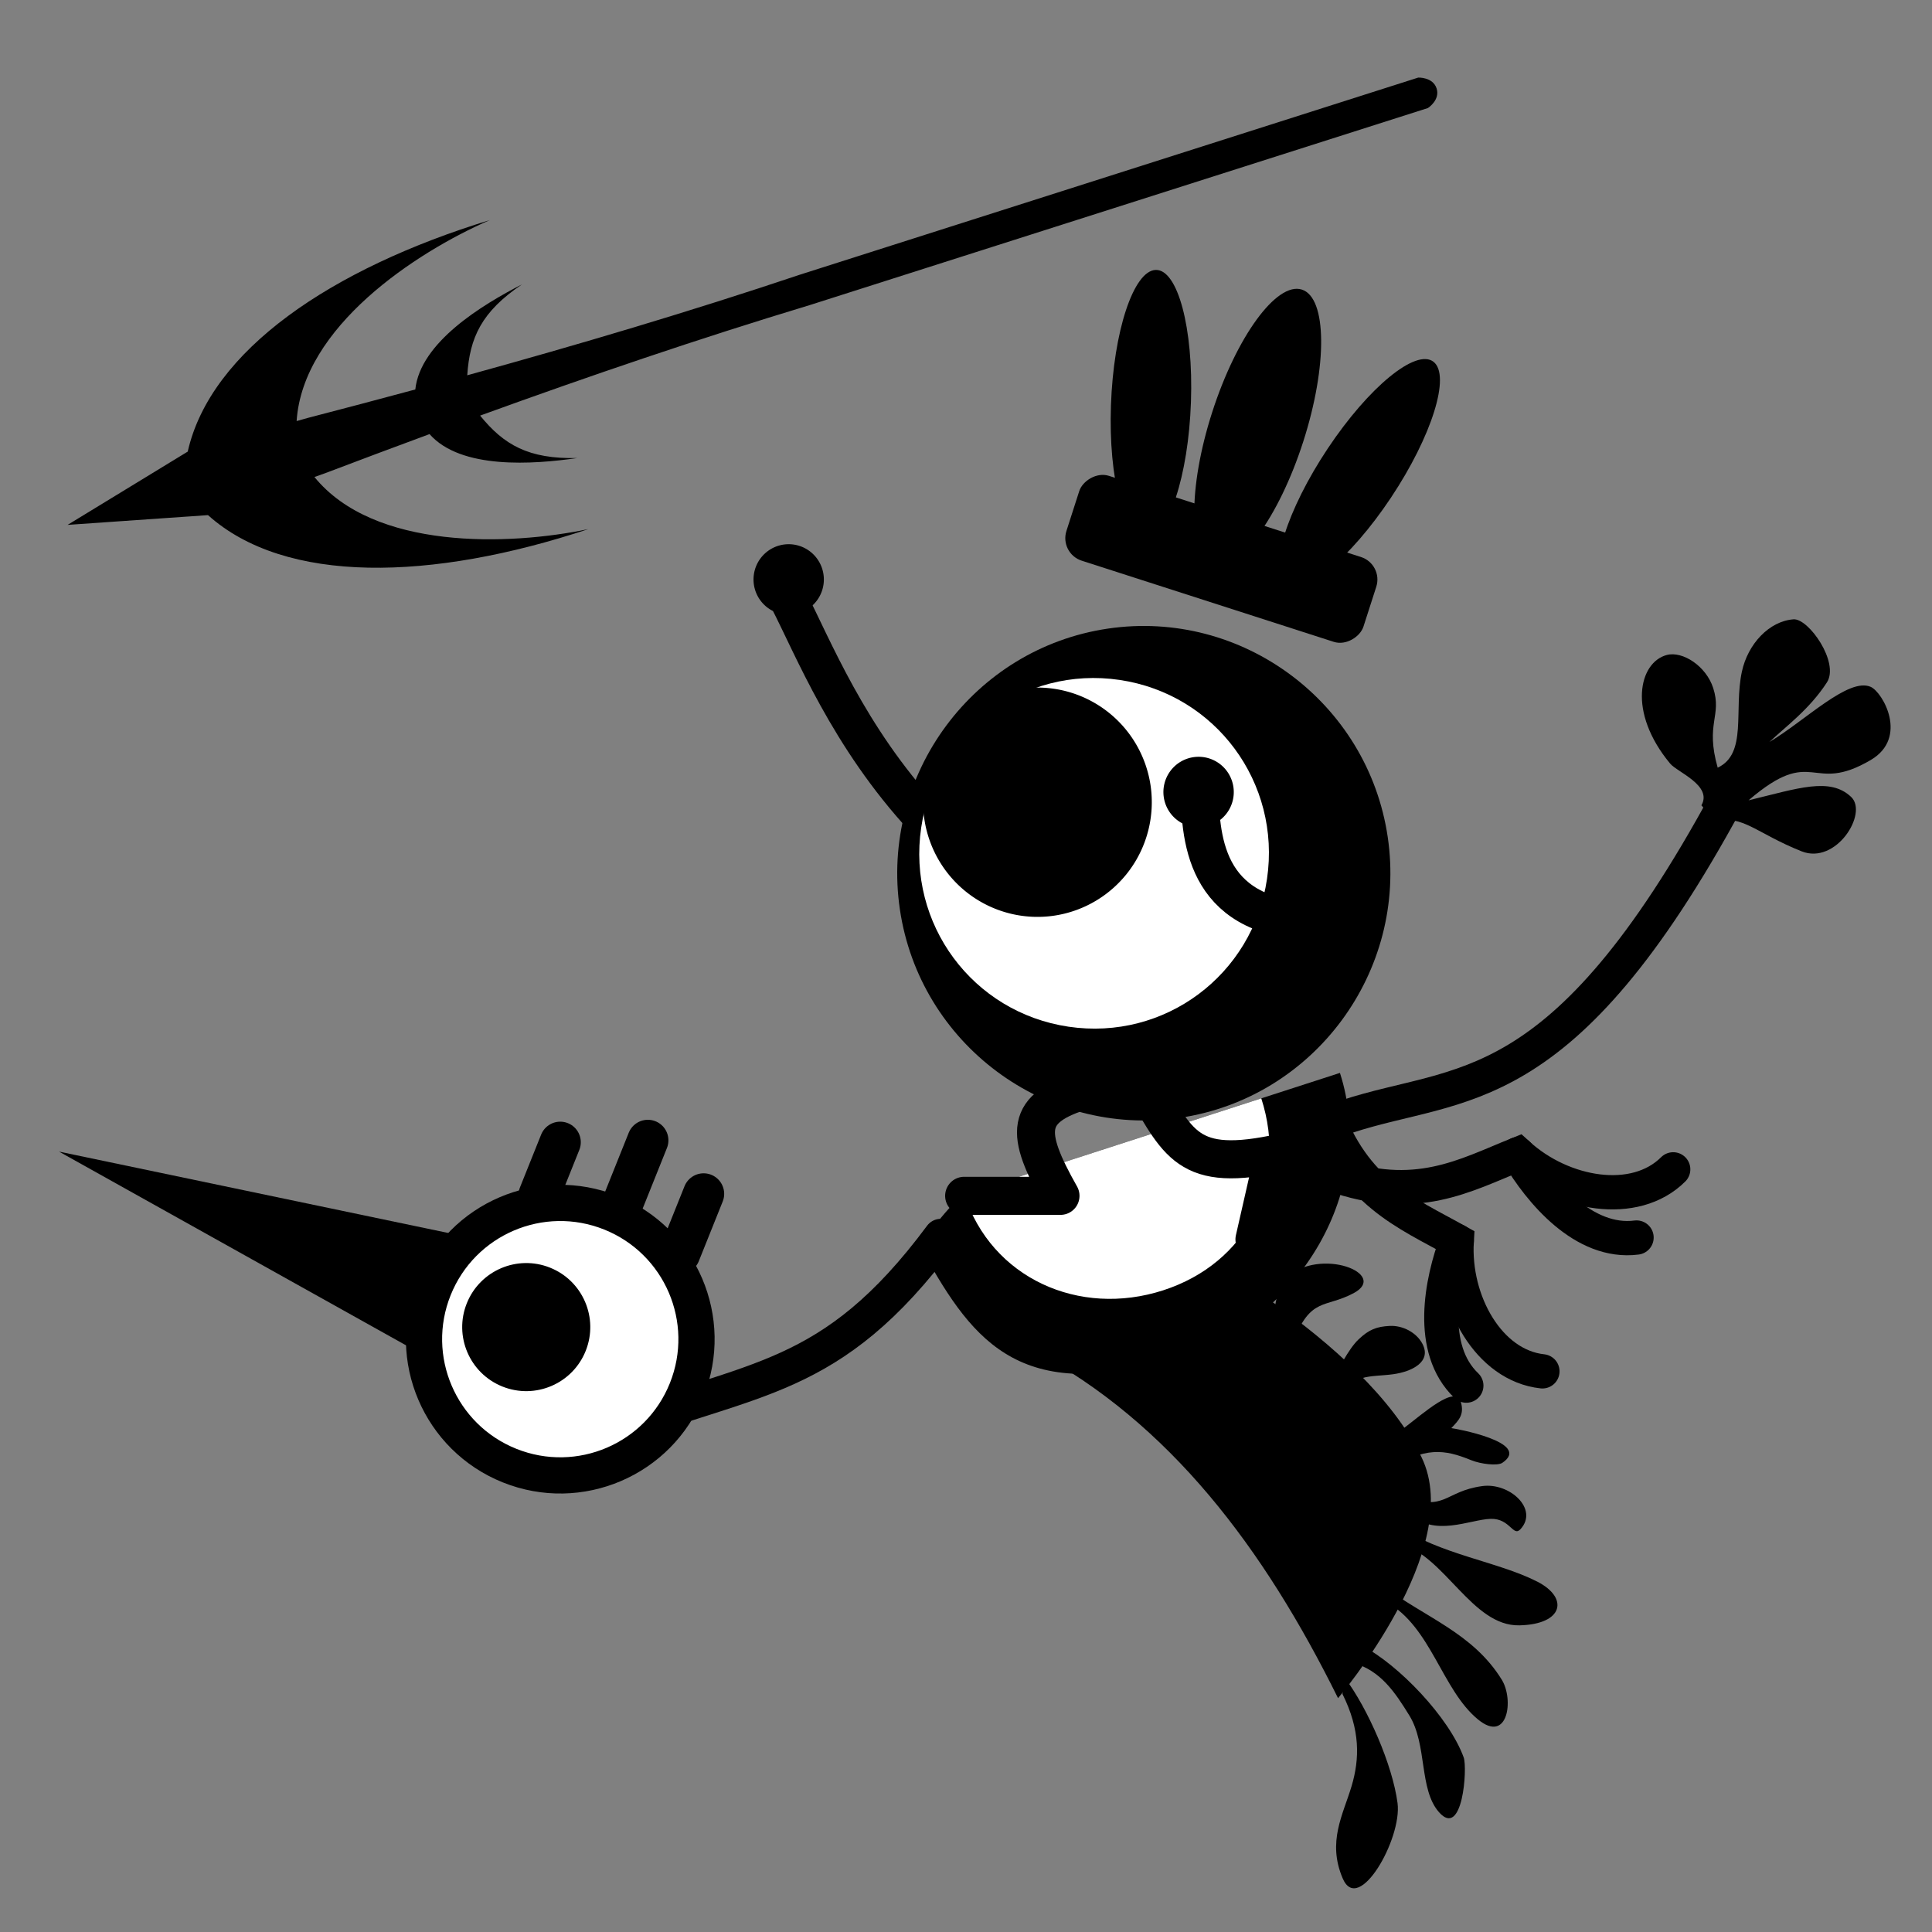
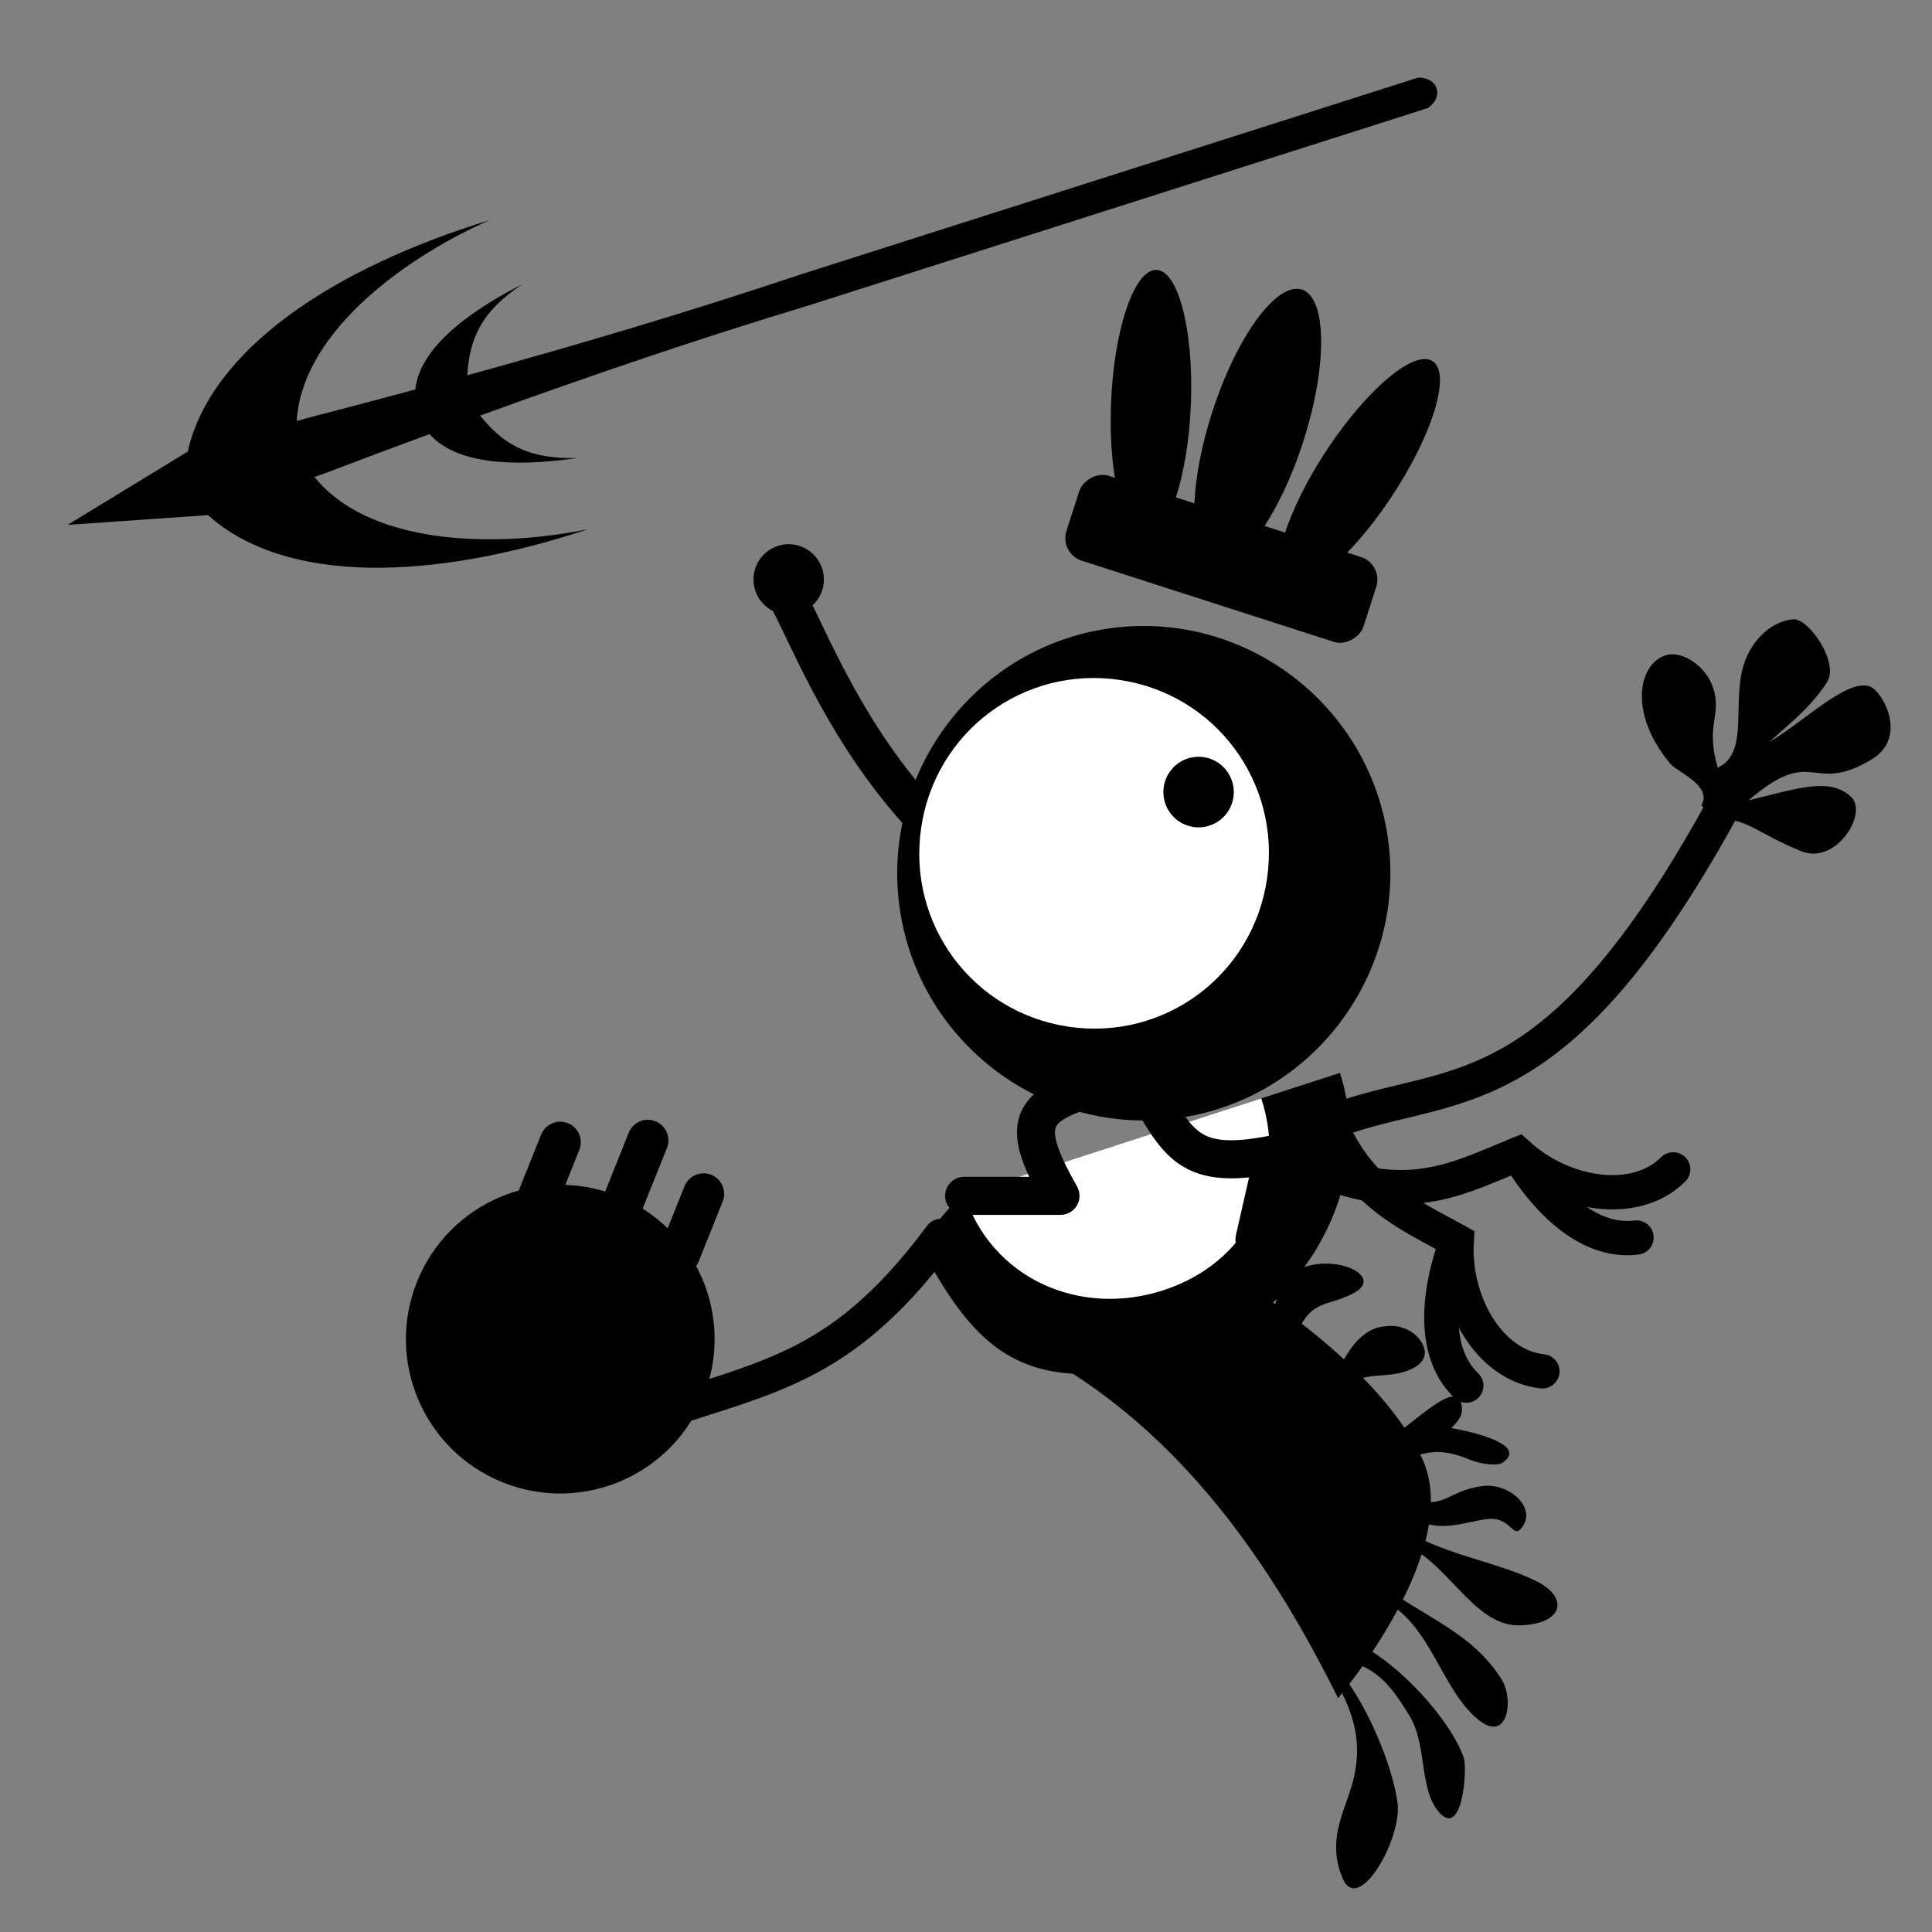
<svg xmlns="http://www.w3.org/2000/svg" id="svg7527" version="1.1" viewBox="0 0 119.062 119.062" height="450" width="450">
  <rect x="0" y="0" width="119.062" height="119.062" fill="#808080" stroke="none" />
  <title id="title8213">tori-ponpata</title>
  <defs id="defs7521" />
  <g transform="translate(0,-177.937)" id="layer1">
    <g transform="matrix(0.845,0,0,0.845,-33.329,113.618)" id="g6147">
      <g transform="matrix(-1,0,0,1,180.653,-48.946)" id="g2717">
        <path id="path2512-7-4-8" d="m 96.81,229.452 c -10.529,-4.084 -16.2,-3.459 -24.216,-14.25" style="fill:none;stroke:#000000;stroke-width:2.5;stroke-linecap:round;stroke-linejoin:miter;stroke-miterlimit:4;stroke-dasharray:none;stroke-opacity:1" />
        <g id="g2844" transform="rotate(41.132,64.139,217.772)">
          <path style="fill:#000000;stroke:none;stroke-width:0.265px;stroke-linecap:butt;stroke-linejoin:miter;stroke-opacity:1" d="m 69.223,221.029 c -4,10.493 -3.176,21.879 -0.051,33.691 0,0 -14.208,-2.085 -16.146,-9.234 -2.565,-9.465 3.367,-24.056 3.367,-24.056" id="path2592" />
          <path style="fill:#000000;stroke:none;stroke-width:1px;stroke-linecap:butt;stroke-linejoin:miter;stroke-opacity:1" d="m 195.703,864.635 c -12.851,-0.217 -22.066,17.961 -11.211,15.434 8.704,-2.027 9.52,-7.056 21.34,-0.85 l 0.843,-7.912 c -3.805,-2.689 -7.374,-6.611 -10.973,-6.672 z m -3.877,25.914 c -3.959,-0.166 -6.064,0.623 -8.891,2.844 -2.827,2.221 -4.363,6.212 -3.557,9.613 1.306,5.512 7.295,3.852 11.615,1.007 5.167,-3.403 9.062,-8.385 14.856,-3.245 l -0.52,-6.293 c -3.764,-1.235 -9.545,-3.76 -13.504,-3.926 z M 207.5,915.02 c -1.466,2.443 -5.976,1.908 -9.285,2.143 -6.377,0.453 -18.471,0.229 -16.25,4.91 1.502,3.166 3.562,3.386 6.696,3.661 -0.483,0.483 -14.342,17.686 -4.286,16.429 1.579,-0.197 4.687,-3.638 5.968,-6.181 3.598,-7.144 7.042,-11.211 19.21,-13.104 z m 3.369,16.328 c -5.881,10.753 -9.283,6.201 -18.117,11.994 -6.332,4.152 -7.6,14.984 -0.18,15.859 3.096,0.365 0.193,-4.101 4.352,-7.535 4.398,-3.632 15.336,-6.414 15.84,-16.025 z m 6.693,4.547 c -3.586,13.985 -14.347,25.757 -18.941,37.248 -3.614,9.037 2.275,13.593 11.617,5.809 10.078,-8.398 2.77,-28.005 10.102,-38.764 z m 13.889,9.848 c -3.018,14.486 -10.202,26.297 -7.703,41.291 1.055,6.328 10.369,14.437 12.123,3.914 2.122,-12.731 -7.071,-27.661 -2.273,-40.912 z m 15.152,8.84 c -4.208,10.52 -5.127,30.784 -0.885,41.668 1.127,2.891 15.027,16.797 15.027,6.818 0,-8.402 -9.804,-16.013 -11.365,-25.379 -1.216,-7.299 -2.2,-14.542 2.146,-21.088 z m 9.344,3.662 c 0.752,10.405 5.858,26.658 11.742,35.48 5.481,8.218 28.435,16.247 25.002,5.684 -3.394,-10.445 -11.633,-13.149 -18.539,-17.514 -6.665,-4.213 -12.009,-10.068 -14.795,-20.746 z" transform="scale(0.265)" id="path2602" />
        </g>
        <g id="g2590" transform="rotate(17.928,61.368,210.097)">
          <path style="opacity:1;fill:#000000;fill-opacity:1;fill-rule:nonzero;stroke:none;stroke-width:2.975;stroke-linecap:round;stroke-linejoin:miter;stroke-miterlimit:4;stroke-dasharray:none;stroke-dashoffset:0;stroke-opacity:1" d="m 75.192,212.296 c -1.465,7.376 -3.39,12.937 -15.779,12.937 -8.885,0 -17.146,-7.203 -17.146,-16.089 h 28.981 c 1.476,0.712 4.084,2.283 3.944,3.152 z" id="path2569-8" />
          <path style="opacity:1;fill:#ffffff;fill-opacity:1;fill-rule:nonzero;stroke:none;stroke-width:2.154;stroke-linecap:round;stroke-linejoin:miter;stroke-miterlimit:4;stroke-dasharray:none;stroke-dashoffset:0;stroke-opacity:1" d="m 71.06,209.144 c 3e-6,6.433 -5.214,11.118 -11.646,11.118 -6.432,0 -11.117,-4.685 -11.117,-11.118 z" id="path2569" />
        </g>
        <g id="g2676" transform="rotate(-23.834,4.637,234.316)">
          <path style="fill:none;stroke:#000000;stroke-width:2.5;stroke-linecap:round;stroke-linejoin:miter;stroke-miterlimit:4;stroke-dasharray:none;stroke-opacity:1" d="m 52.648,224.55 c -4.401,4.689 -8.527,4.482 -12.686,4.872 -1.537,4.142 -5.804,7.369 -9.56,6.174" id="path2512-7-4-8-6" />
          <path style="fill:none;stroke:#000000;stroke-width:2.5;stroke-linecap:round;stroke-linejoin:miter;stroke-miterlimit:4;stroke-dasharray:none;stroke-opacity:1" d="m 39.962,229.421 c -0.18,3.167 -1.254,8.043 -4.905,9.37" id="path2662" />
        </g>
        <g id="g2840" transform="rotate(27.27,63.162,209.812)">
          <path style="fill:none;stroke:#000000;stroke-width:2.5;stroke-linecap:round;stroke-linejoin:miter;stroke-miterlimit:4;stroke-dasharray:none;stroke-opacity:1" d="m 46.561,219.39 c -4.401,4.689 -8.527,4.482 -12.686,4.872 -1.537,4.142 -5.804,7.369 -9.56,6.174" id="path2512-7-4-8-6-9" />
          <path style="fill:none;stroke:#000000;stroke-width:2.5;stroke-linecap:round;stroke-linejoin:miter;stroke-miterlimit:4;stroke-dasharray:none;stroke-opacity:1" d="m 33.875,224.261 c -0.18,3.167 -1.254,8.043 -4.905,9.37" id="path2662-3" />
        </g>
        <g transform="translate(-0.65,-7.076)" id="g2694">
          <path style="fill:none;stroke:#000000;stroke-width:2.5;stroke-linecap:round;stroke-linejoin:miter;stroke-miterlimit:4;stroke-dasharray:none;stroke-opacity:1" d="M 43.609,213.562 C 35.349,210.844 28.008,212.83 15.922,190.505" id="path2686" />
          <path style="fill:#000000;stroke:none;stroke-width:0.265px;stroke-linecap:butt;stroke-linejoin:miter;stroke-opacity:1" d="m 17.776,190.873 c -0.826,-1.448 1.76,-2.419 2.277,-3.042 3.136,-3.775 2.269,-7.389 0.248,-7.924 -1.152,-0.305 -2.872,0.808 -3.387,2.415 -0.655,2.041 0.595,2.568 -0.326,5.804 -2.175,-1.021 -1.159,-4.187 -1.765,-7.006 -0.432,-2.008 -1.981,-3.681 -3.763,-3.813 -1.104,-0.082 -3.373,3.158 -2.436,4.602 1.28,1.975 3,3.212 4.19,4.343 -2.619,-1.562 -5.766,-4.729 -7.384,-4.021 -0.877,0.383 -2.774,3.707 -0.005,5.335 4.387,2.579 4.122,-1.172 8.911,2.94 -3.606,-0.869 -5.939,-1.716 -7.484,-0.242 -1.247,1.19 1.099,4.966 3.618,3.962 3.315,-1.321 4.299,-2.694 6.292,-2.181" id="path2690" />
        </g>
        <g id="g3274" transform="rotate(1.8,-776.427,357.492)">
          <g transform="rotate(-23.64,76.289,189.146)" id="g2828">
            <circle r="11.255" cy="202.52" cx="91.607" id="path2469-5-8" style="opacity:1;fill:#000000;fill-opacity:1;fill-rule:nonzero;stroke:none;stroke-width:4.086;stroke-linecap:butt;stroke-linejoin:miter;stroke-miterlimit:15;stroke-dasharray:none;stroke-dashoffset:0;stroke-opacity:1" />
            <path id="path2512" d="m 91.072,186.685 v 5.212" style="fill:none;stroke:#000000;stroke-width:3;stroke-linecap:round;stroke-linejoin:miter;stroke-miterlimit:4;stroke-dasharray:none;stroke-opacity:1" />
            <path id="path2512-7" d="m 96.952,189.19 v 4.153" style="fill:none;stroke:#000000;stroke-width:3;stroke-linecap:round;stroke-linejoin:miter;stroke-miterlimit:4;stroke-dasharray:none;stroke-opacity:1" />
            <path id="path2512-7-4" d="m 85.845,188.795 v 4.683" style="fill:none;stroke:#000000;stroke-width:3;stroke-linecap:round;stroke-linejoin:miter;stroke-miterlimit:4;stroke-dasharray:none;stroke-opacity:1" />
-             <path id="path2550" d="m 100.594,198.11 30.034,5.312 -30.101,3.875 z" style="fill:#000000;stroke:none;stroke-width:0.265px;stroke-linecap:butt;stroke-linejoin:miter;stroke-opacity:1" />
          </g>
-           <circle transform="rotate(-23.64)" style="opacity:1;fill:#ffffff;fill-opacity:1;fill-rule:nonzero;stroke:none;stroke-width:3.127;stroke-linecap:butt;stroke-linejoin:miter;stroke-miterlimit:15;stroke-dasharray:none;stroke-dashoffset:0;stroke-opacity:1" id="path2469-5" cx="9.36" cy="217.239" r="8.614" />
          <circle transform="rotate(-23.64)" style="opacity:1;fill:#000000;fill-opacity:1;fill-rule:nonzero;stroke:none;stroke-width:1.695;stroke-linecap:butt;stroke-linejoin:miter;stroke-miterlimit:15;stroke-dasharray:none;stroke-dashoffset:0;stroke-opacity:1" id="path2469" cx="11.99" cy="217.345" r="4.67" />
        </g>
      </g>
      <g id="g1470" transform="matrix(6.971,1.033,-1.03,6.99,-498.175,-1371.496)">
        <path style="color:#000000;font-style:normal;font-variant:normal;font-weight:normal;font-stretch:normal;font-size:medium;line-height:normal;font-family:sans-serif;font-variant-ligatures:normal;font-variant-position:normal;font-variant-caps:normal;font-variant-numeric:normal;font-variant-alternates:normal;font-feature-settings:normal;text-indent:0;text-align:start;text-decoration:none;text-decoration-line:none;text-decoration-style:solid;text-decoration-color:#000000;letter-spacing:normal;word-spacing:normal;text-transform:none;writing-mode:lr-tb;direction:ltr;text-orientation:mixed;dominant-baseline:auto;baseline-shift:baseline;text-anchor:start;white-space:normal;shape-padding:0;clip-rule:nonzero;display:inline;overflow:visible;visibility:visible;opacity:1;isolation:auto;mix-blend-mode:normal;color-interpolation:sRGB;color-interpolation-filters:linearRGB;solid-color:#000000;solid-opacity:1;vector-effect:none;fill:#000000;fill-opacity:1;fill-rule:nonzero;stroke:none;stroke-width:0.743;stroke-linecap:round;stroke-linejoin:miter;stroke-miterlimit:4;stroke-dasharray:none;stroke-dashoffset:0;stroke-opacity:1;color-rendering:auto;image-rendering:auto;shape-rendering:auto;text-rendering:auto;enable-background:accumulate" d="m 117.71,196.261 c 1.345,-0.406 2.775,0.36 3.181,1.705 0.406,1.345 -0.36,2.775 -1.705,3.181 -1.345,0.406 -2.775,-0.36 -3.181,-1.705 -0.406,-1.345 0.36,-2.775 1.705,-3.181 z" id="path1896-23-8" />
        <path style="fill:none;stroke:#000000;stroke-width:0.393px;stroke-linecap:round;stroke-linejoin:miter;stroke-opacity:1" d="m 114.394,196.443 c 0.325,0.451 0.822,1.317 1.725,2.039" id="path1955-3-6-8" />
        <path id="path1896-23-8-85-5-1-7" d="m 117.909,196.767 c 1.004,0 1.809,0.805 1.809,1.809 -1e-5,1.004 -0.805,1.809 -1.809,1.809 -1.004,0 -1.809,-0.805 -1.809,-1.809 0,-1.004 0.805,-1.809 1.809,-1.809 z" style="color:#000000;font-style:normal;font-variant:normal;font-weight:normal;font-stretch:normal;font-size:medium;line-height:normal;font-family:sans-serif;font-variant-ligatures:normal;font-variant-position:normal;font-variant-caps:normal;font-variant-numeric:normal;font-variant-alternates:normal;font-feature-settings:normal;text-indent:0;text-align:start;text-decoration:none;text-decoration-line:none;text-decoration-style:solid;text-decoration-color:#000000;letter-spacing:normal;word-spacing:normal;text-transform:none;writing-mode:lr-tb;direction:ltr;text-orientation:mixed;dominant-baseline:auto;baseline-shift:baseline;text-anchor:start;white-space:normal;shape-padding:0;clip-rule:nonzero;display:inline;overflow:visible;visibility:visible;opacity:1;isolation:auto;mix-blend-mode:normal;color-interpolation:sRGB;color-interpolation-filters:linearRGB;solid-color:#000000;solid-opacity:1;vector-effect:none;fill:#ffffff;fill-opacity:1;fill-rule:nonzero;stroke:none;stroke-width:0.743;stroke-linecap:round;stroke-linejoin:miter;stroke-miterlimit:4;stroke-dasharray:none;stroke-dashoffset:0;stroke-opacity:1;color-rendering:auto;image-rendering:auto;shape-rendering:auto;text-rendering:auto;enable-background:accumulate" />
-         <path style="opacity:1;fill:#000000;fill-opacity:1;fill-rule:nonzero;stroke:none;stroke-width:0.337;stroke-linecap:round;stroke-linejoin:miter;stroke-miterlimit:4;stroke-dasharray:none;stroke-dashoffset:0;stroke-opacity:1" d="m 116.119,198.482 a 1.184,1.184 0 0 0 1.475,0.791 1.184,1.184 0 0 0 0.791,-1.475 1.184,1.184 0 0 0 -1.475,-0.791 1.184,1.184 0 0 0 -0.791,1.475 z" id="path1896-1-8-3" />
        <path style="opacity:1;fill:#000000;fill-opacity:1;fill-rule:nonzero;stroke:none;stroke-width:0.743;stroke-linecap:round;stroke-linejoin:miter;stroke-miterlimit:4;stroke-dasharray:none;stroke-dashoffset:0;stroke-opacity:1" d="m 118.538,197.898 a 0.364,0.364 0 0 0 0.454,0.243 0.364,0.364 0 0 0 0.243,-0.454 0.364,0.364 0 0 0 -0.454,-0.243 0.364,0.364 0 0 0 -0.243,0.454 z" id="path1961-2-5-7" />
-         <path style="fill:none;stroke:#000000;stroke-width:0.393px;stroke-linecap:round;stroke-linejoin:miter;stroke-opacity:1" d="m 118.92,197.917 c 0.114,0.598 0.415,1.291 1.76,0.94" id="path1955-3-6" />
        <path style="fill:none;stroke:#000000;stroke-width:0.393px;stroke-linecap:round;stroke-linejoin:round;stroke-opacity:1" d="m 120.133,202.276 0.07,-0.899 c -0.909,0.326 -1.01,-0.005 -1.516,-0.604" id="path1984-4-7" />
-         <path style="opacity:1;fill:#000000;fill-opacity:1;fill-rule:nonzero;stroke:none;stroke-width:0.743;stroke-linecap:round;stroke-linejoin:miter;stroke-miterlimit:4;stroke-dasharray:none;stroke-dashoffset:0;stroke-opacity:1" d="m 114.733,196.242 a 0.364,0.364 88.534 0 1 -0.364,0.364 0.364,0.364 88.534 0 1 -0.364,-0.364 0.364,0.364 88.534 0 1 0.364,-0.364 0.364,0.364 88.534 0 1 0.364,0.364 z" id="path1961-2-5-7-0" />
+         <path style="opacity:1;fill:#000000;fill-opacity:1;fill-rule:nonzero;stroke:none;stroke-width:0.743;stroke-linecap:round;stroke-linejoin:miter;stroke-miterlimit:4;stroke-dasharray:none;stroke-dashoffset:0;stroke-opacity:1" d="m 114.733,196.242 a 0.364,0.364 88.534 0 1 -0.364,0.364 0.364,0.364 88.534 0 1 -0.364,-0.364 0.364,0.364 88.534 0 1 0.364,-0.364 0.364,0.364 88.534 0 1 0.364,0.364 " id="path1961-2-5-7-0" />
        <path style="fill:none;stroke:#000000;stroke-width:0.393px;stroke-linecap:round;stroke-linejoin:round;stroke-opacity:1" d="m 117.095,202.27 0.987,-0.146 c -0.458,-0.588 -0.512,-0.843 0.103,-1.122" id="path1984-4-7-9" />
        <g transform="matrix(-1.009,-0.167,-0.168,1.007,165.343,91.151)" id="g2782" style="fill:#000000">
          <rect style="opacity:1;fill:#000000;fill-opacity:1;fill-rule:nonzero;stroke:none;stroke-width:0.565;stroke-linecap:round;stroke-linejoin:bevel;stroke-miterlimit:4;stroke-dasharray:none;stroke-dashoffset:0;stroke-opacity:1" id="rect2052" width="3.157" height="0.901" x="26.571" y="107.719" ry="0.239" />
          <ellipse style="opacity:1;fill:#000000;fill-opacity:1;fill-rule:nonzero;stroke:none;stroke-width:0.565;stroke-linecap:round;stroke-linejoin:bevel;stroke-miterlimit:4;stroke-dasharray:none;stroke-dashoffset:0;stroke-opacity:1" id="path2054" cx="28.208" cy="106.787" rx="0.484" ry="1.459" />
          <ellipse style="opacity:1;fill:#000000;fill-opacity:1;fill-rule:nonzero;stroke:none;stroke-width:0.498;stroke-linecap:round;stroke-linejoin:bevel;stroke-miterlimit:4;stroke-dasharray:none;stroke-dashoffset:0;stroke-opacity:1" id="path2054-7" cx="-3.14" cy="110.017" rx="0.405" ry="1.353" transform="matrix(0.939,-0.344,0.273,0.962,0,0)" />
          <ellipse style="opacity:1;fill:#000000;fill-opacity:1;fill-rule:nonzero;stroke:none;stroke-width:0.498;stroke-linecap:round;stroke-linejoin:bevel;stroke-miterlimit:4;stroke-dasharray:none;stroke-dashoffset:0;stroke-opacity:1" id="path2054-7-0" cx="-57.536" cy="90.542" rx="0.405" ry="1.353" transform="matrix(-0.939,-0.344,-0.273,0.962,0,0)" />
        </g>
      </g>
      <path style="fill:#000000;stroke:none;stroke-width:0.265px;stroke-linecap:butt;stroke-linejoin:miter;stroke-opacity:1" d="m 44.373,114.397 10.238,-0.712 c 5.641,5.066 16.296,4.812 27.734,1.022 -5.807,1.211 -15.622,1.537 -19.97,-3.801 l 0.825,-0.295 c 2.52,-0.957 5.042,-1.902 7.569,-2.835 2.286,2.597 7.576,2.21 10.779,1.747 -3.568,0.08 -5.354,-0.959 -7.091,-3.096 7.936,-2.88 15.922,-5.606 24.018,-8.052 L 143.58,83.997 c 0,0 0.906,-0.58 0.636,-1.426 -0.27,-0.846 -1.344,-0.795 -1.344,-0.795 L 97.767,96.154 c -8.017,2.69 -16.109,5.089 -24.247,7.333 0.18,-2.749 1.035,-4.63 3.991,-6.629 -2.88,1.477 -7.418,4.222 -7.78,7.663 -2.6,0.701 -5.205,1.391 -7.813,2.068 l -0.843,0.236 C 61.531,99.956 69.724,94.542 75.161,92.169 63.639,95.697 54.803,101.657 53.134,109.052 Z" id="path5127" />
    </g>
  </g>
</svg>